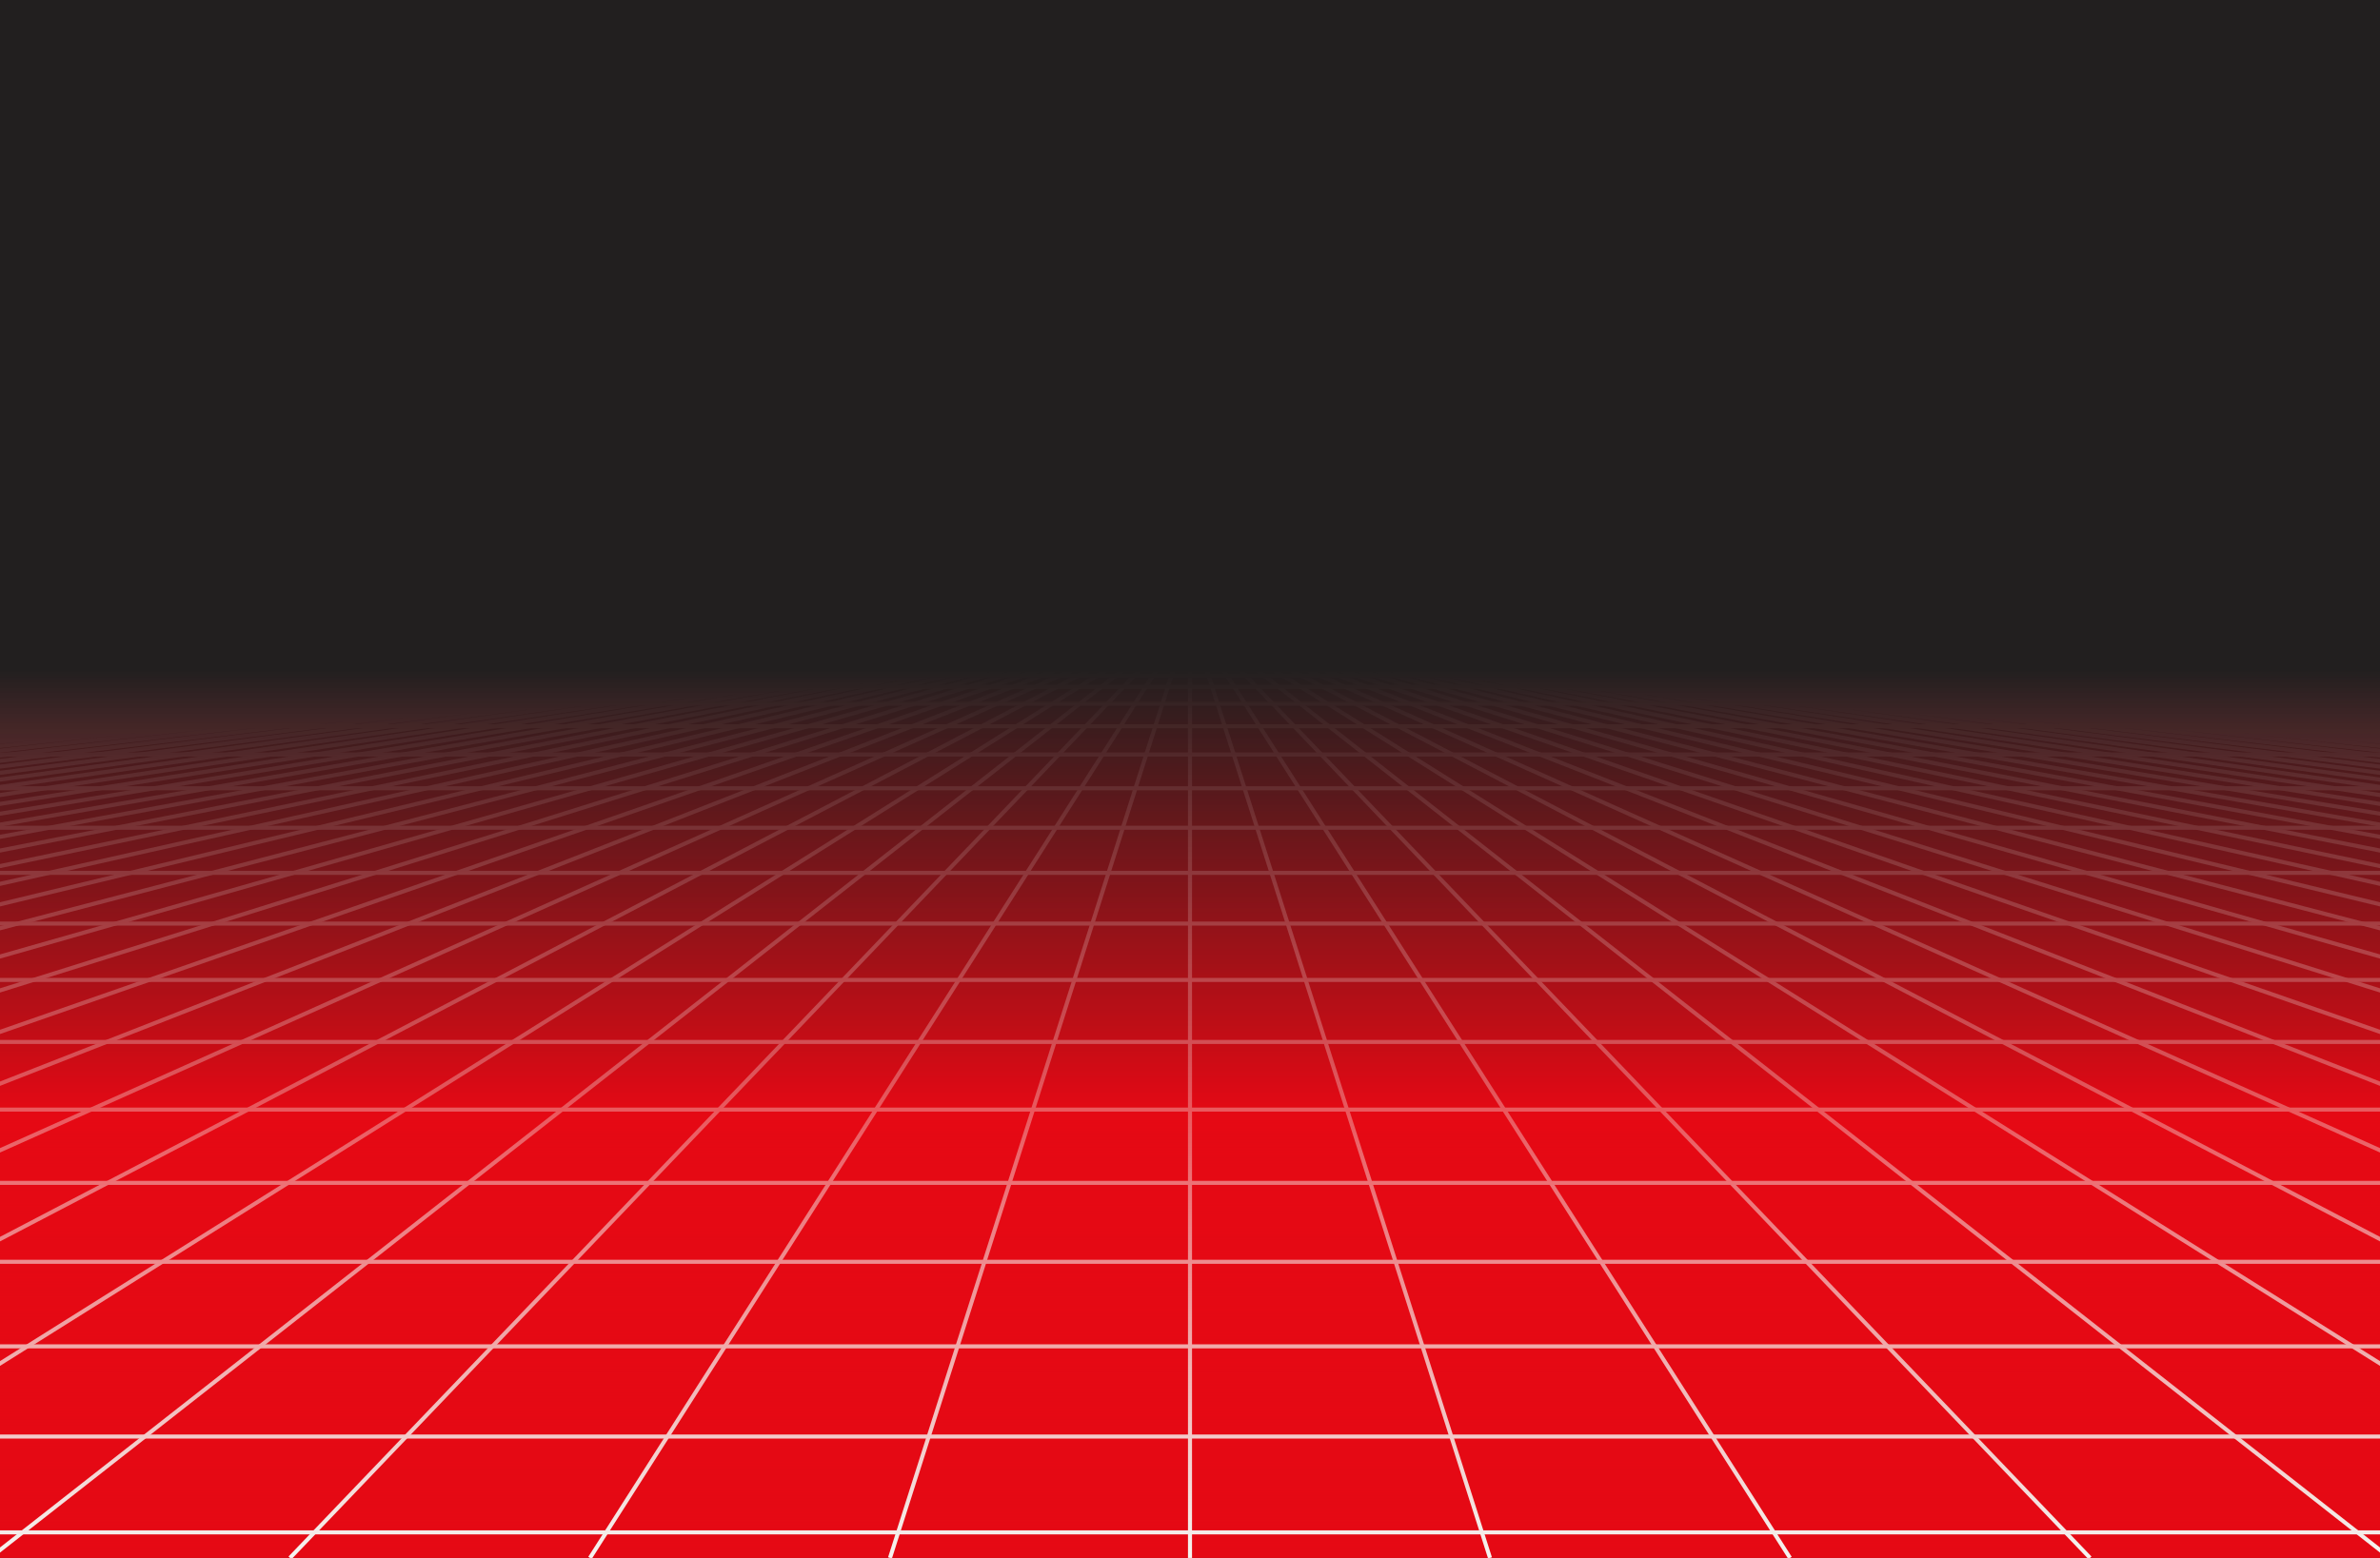
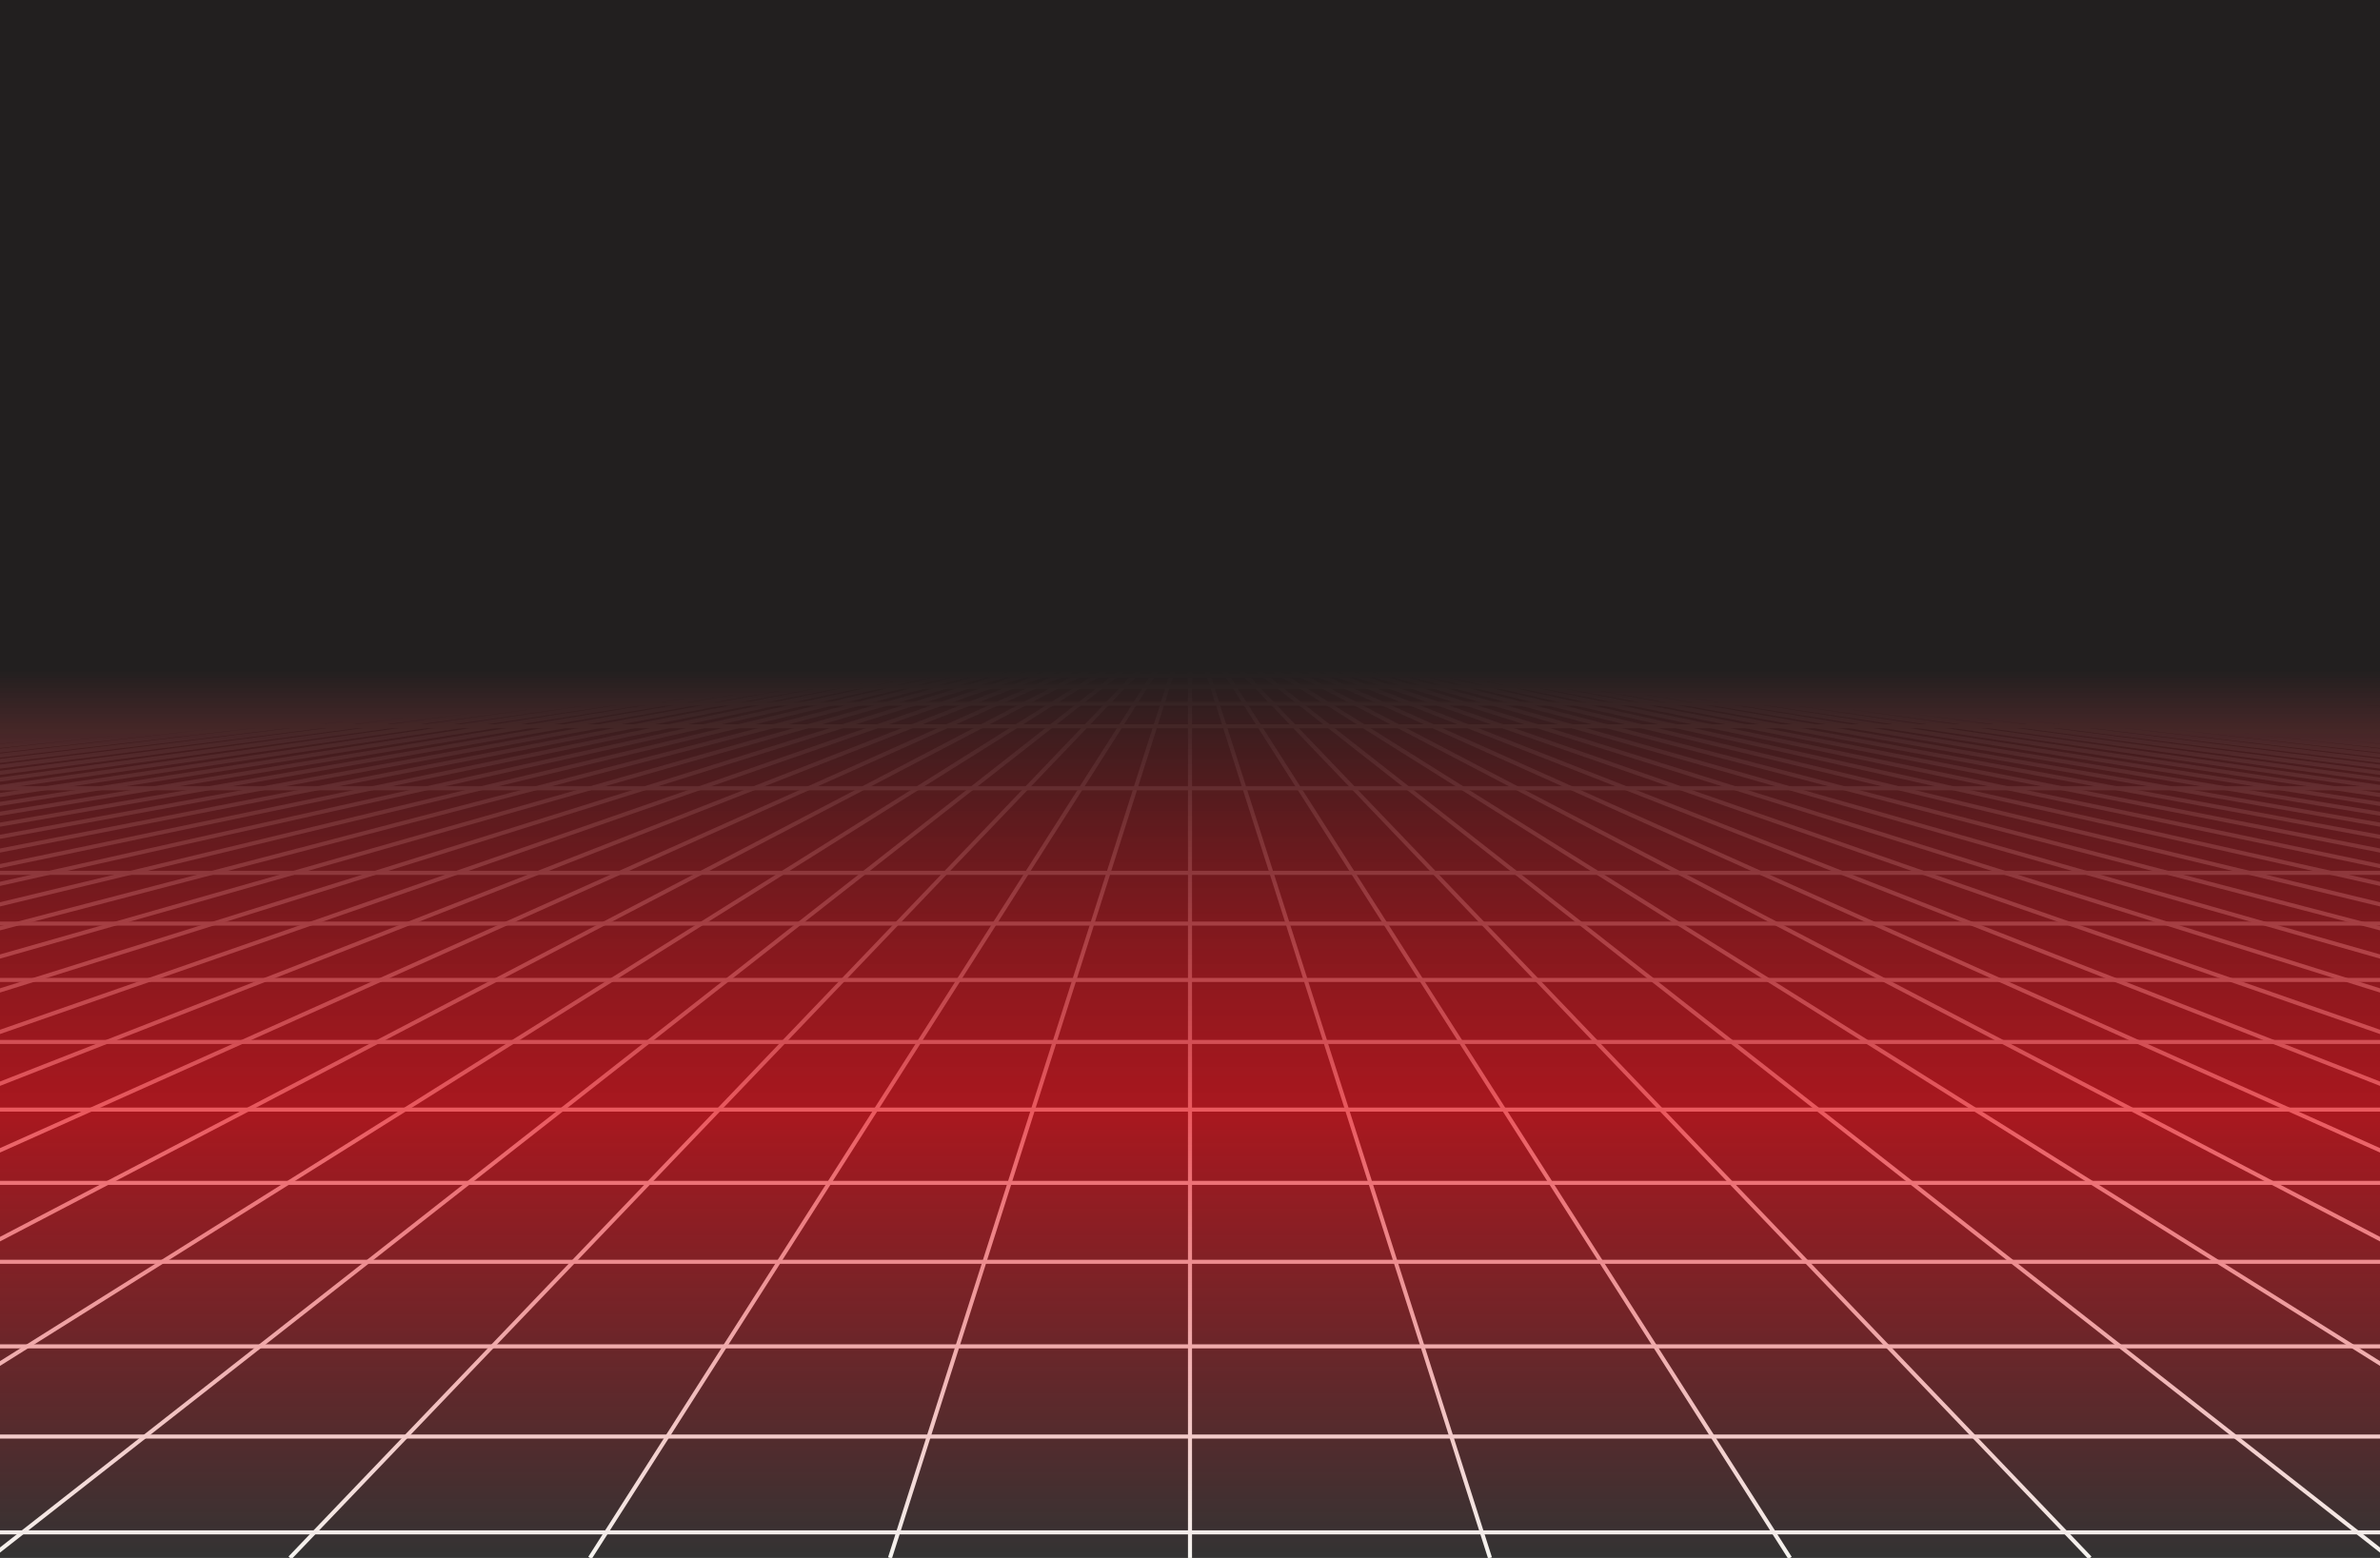
<svg xmlns="http://www.w3.org/2000/svg" width="1176" height="770" preserveAspectRatio="xMidYMid" style="margin:auto;background:#f1f2f3;display:block;z-index:1;position:relative;shape-rendering:auto" viewBox="0 0 1176 770">
  <rect x="0" y="0" width="1176" height="770" fill="#333333" stroke="none" />
  <g>
    <defs>
      <linearGradient id="lg-0.8614922493824115" x1="0" x2="0" y1="0" y2="1">
        <stop offset=".43" stop-color="#221f1f" />
        <stop offset=".715" stop-color="#e50914" />
        <stop offset="1" stop-color="#e50914" />
      </linearGradient>
      <linearGradient id="fg-lg-0.8614922493824115" x1="0" x2="0" y1="0" y2="1">
        <stop offset=".43" stop-color="#221f1f" />
        <stop offset=".715" stop-color="#e50914" stop-opacity=".66" />
        <stop offset="1" stop-color="#e50914" stop-opacity="0" />
      </linearGradient>
      <style>path{fill:none;stroke:#f5f5f1;stroke-width:2px}</style>
    </defs>
-     <rect width="1176" height="770" fill="url(#lg-0.8614922493824115)" />
-     <path d="M0 331.1-9937.2 770M8.282 331.1-9788.958 770M16.563 331.1-9640.715 770M24.845 331.1-9492.473 770M33.127 331.1-9344.231 770M41.408 331.1-9195.989 770M49.69 331.1-9047.746 770M57.972 331.1-8899.504 770M66.254 331.1-8751.262 770M74.535 331.1-8603.02 770M82.817 331.1-8454.777 770M91.099 331.1-8306.535 770M99.38 331.1-8158.293 770M107.662 331.1-8010.051 770M115.944 331.1-7861.808 770M124.225 331.1-7713.566 770M132.507 331.1-7565.323 770M140.789 331.1-7417.081 770M149.07 331.1-7268.84 770M157.352 331.1-7120.598 770M165.634 331.1-6972.355 770M173.915 331.1-6824.113 770M182.197 331.1-6675.87 770M190.479 331.1-6527.628 770M198.76 331.1-6379.385 770M207.042 331.1-6231.144 770M215.324 331.1-6082.901 770M223.606 331.1-5934.66 770M231.887 331.1-5786.417 770M240.169 331.1-5638.175 770M248.45 331.1-5489.931 770M256.732 331.1-5341.69 770M265.014 331.1-5193.448 770M273.296 331.1-5045.206 770M281.577 331.1-4896.963 770M289.86 331.1-4748.722 770M298.14 331.1-4600.478 770M306.423 331.1-4452.237 770M314.704 331.1-4303.994 770M322.986 331.1-4155.752 770M331.268 331.1-4007.51 770M339.55 331.1-3859.269 770M347.831 331.1-3711.025 770M356.113 331.1-3562.783 770M364.394 331.1-3414.54 770M372.676 331.1-3266.299 770M380.958 331.1-3118.056 770M389.24 331.1-2969.815 770M397.521 331.1-2821.572 770M405.803 331.1-2673.33 770M414.085 331.1-2525.087 770M422.366 331.1-2376.845 770M430.648 331.1-2228.602 770M438.93 331.1-2080.36 770M447.211 331.1-1932.119 770M455.493 331.1-1783.877 770M463.775 331.1-1635.634 770M472.056 331.1-1487.392 770M480.338 331.1-1339.149 770M488.62 331.1-1190.907 770M496.901 331.1-1042.665 770M505.183 331.1-894.423 770M513.465 331.1-746.18 770M521.746 331.1-597.938 770M530.028 331.1-449.696 770M538.31 331.1-301.454 770M546.592 331.1-153.211 770M554.873 331.1-4.969 770M563.155 331.1 143.273 770M571.437 331.1 291.515 770M579.718 331.1 439.758 770M588 331.1V770M596.282 331.1 736.242 770M604.563 331.1 884.485 770M612.845 331.1 1032.727 770M621.127 331.1 1180.969 770M629.408 331.1 1329.211 770M637.69 331.1 1477.454 770M645.972 331.1 1625.696 770M654.254 331.1 1773.938 770M662.535 331.1 1922.18 770M670.817 331.1 2070.423 770M679.099 331.1 2218.665 770M687.38 331.1 2366.907 770M695.662 331.1 2515.149 770M703.944 331.1 2663.392 770M712.225 331.1 2811.634 770M720.507 331.1 2959.877 770M728.789 331.1 3108.119 770M737.07 331.1 3256.36 770M745.352 331.1 3404.602 770M753.634 331.1 3552.845 770M761.915 331.1 3701.087 770M770.197 331.1 3849.33 770M778.479 331.1 3997.572 770M786.76 331.1 4145.815 770M795.042 331.1 4294.056 770M803.324 331.1 4442.299 770M811.606 331.1 4590.54 770M819.887 331.1 4738.783 770M828.169 331.1 4887.025 770M836.45 331.1 5035.269 770M844.732 331.1 5183.51 770M853.014 331.1 5331.752 770M861.296 331.1 5479.994 770M869.577 331.1 5628.237 770M877.86 331.1 5776.478 770M886.14 331.1 5924.722 770M894.423 331.1 6072.963 770M902.704 331.1 6221.206 770M910.986 331.1 6369.448 770M919.268 331.1 6517.69 770M927.55 331.1 6665.931 770M935.831 331.1 6814.175 770M944.113 331.1 6962.417 770M952.394 331.1 7110.66 770M960.676 331.1 7258.901 770M968.958 331.1 7407.144 770M977.24 331.1 7555.385 770M985.521 331.1 7703.628 770M993.803 331.1 7851.87 770M1002.085 331.1 8000.113 770M1010.366 331.1 8148.355 770M1018.648 331.1 8296.598 770M1026.93 331.1 8444.84 770M1035.211 331.1 8593.081 770M1043.493 331.1 8741.323 770M1051.775 331.1 8889.566 770M1060.056 331.1 9037.808 770M1068.338 331.1 9186.051 770M1076.62 331.1 9334.293 770M1084.901 331.1 9482.535 770M1093.183 331.1 9630.777 770M1101.465 331.1 9779.02 770M1109.746 331.1 9927.262 770M1118.028 331.1 10075.504 770M1126.31 331.1 10223.746 770M1134.592 331.1 10371.989 770M1142.873 331.1 10520.231 770M1151.155 331.1 10668.473 770M1159.437 331.1 10816.715 770M1167.718 331.1l9797.24 438.9M1176 331.1 11113.2 770" />
+     <path d="M0 331.1-9937.2 770M8.282 331.1-9788.958 770M16.563 331.1-9640.715 770M24.845 331.1-9492.473 770M33.127 331.1-9344.231 770M41.408 331.1-9195.989 770M49.69 331.1-9047.746 770M57.972 331.1-8899.504 770M66.254 331.1-8751.262 770M74.535 331.1-8603.02 770M82.817 331.1-8454.777 770M91.099 331.1-8306.535 770M99.38 331.1-8158.293 770M107.662 331.1-8010.051 770M115.944 331.1-7861.808 770M124.225 331.1-7713.566 770M132.507 331.1-7565.323 770M140.789 331.1-7417.081 770M149.07 331.1-7268.84 770M157.352 331.1-7120.598 770M165.634 331.1-6972.355 770M173.915 331.1-6824.113 770M182.197 331.1-6675.87 770M190.479 331.1-6527.628 770M198.76 331.1-6379.385 770M207.042 331.1-6231.144 770M215.324 331.1-6082.901 770M223.606 331.1-5934.66 770M231.887 331.1-5786.417 770M240.169 331.1-5638.175 770M248.45 331.1-5489.931 770M256.732 331.1-5341.69 770M265.014 331.1-5193.448 770M273.296 331.1-5045.206 770M281.577 331.1-4896.963 770M289.86 331.1-4748.722 770M298.14 331.1-4600.478 770M306.423 331.1-4452.237 770M314.704 331.1-4303.994 770M322.986 331.1-4155.752 770M331.268 331.1-4007.51 770M339.55 331.1-3859.269 770M347.831 331.1-3711.025 770M356.113 331.1-3562.783 770M364.394 331.1-3414.54 770M372.676 331.1-3266.299 770M380.958 331.1-3118.056 770M389.24 331.1-2969.815 770M397.521 331.1-2821.572 770M405.803 331.1-2673.33 770M414.085 331.1-2525.087 770M422.366 331.1-2376.845 770M430.648 331.1-2228.602 770M438.93 331.1-2080.36 770M447.211 331.1-1932.119 770M455.493 331.1-1783.877 770M463.775 331.1-1635.634 770M472.056 331.1-1487.392 770M480.338 331.1-1339.149 770M488.62 331.1-1190.907 770M496.901 331.1-1042.665 770M505.183 331.1-894.423 770M513.465 331.1-746.18 770M521.746 331.1-597.938 770M530.028 331.1-449.696 770M538.31 331.1-301.454 770M546.592 331.1-153.211 770M554.873 331.1-4.969 770M563.155 331.1 143.273 770M571.437 331.1 291.515 770M579.718 331.1 439.758 770M588 331.1V770M596.282 331.1 736.242 770M604.563 331.1 884.485 770M612.845 331.1 1032.727 770M621.127 331.1 1180.969 770M629.408 331.1 1329.211 770M637.69 331.1 1477.454 770M645.972 331.1 1625.696 770M654.254 331.1 1773.938 770M662.535 331.1 1922.18 770M670.817 331.1 2070.423 770M679.099 331.1 2218.665 770M687.38 331.1 2366.907 770M695.662 331.1 2515.149 770M703.944 331.1 2663.392 770M712.225 331.1 2811.634 770M720.507 331.1 2959.877 770M728.789 331.1 3108.119 770M737.07 331.1 3256.36 770M745.352 331.1 3404.602 770M753.634 331.1 3552.845 770M761.915 331.1 3701.087 770M770.197 331.1 3849.33 770M778.479 331.1 3997.572 770M786.76 331.1 4145.815 770M795.042 331.1 4294.056 770M803.324 331.1 4442.299 770M811.606 331.1 4590.54 770M819.887 331.1 4738.783 770M828.169 331.1 4887.025 770M836.45 331.1 5035.269 770M844.732 331.1 5183.51 770M853.014 331.1 5331.752 770M861.296 331.1 5479.994 770M869.577 331.1 5628.237 770M877.86 331.1 5776.478 770M886.14 331.1 5924.722 770M894.423 331.1 6072.963 770M902.704 331.1 6221.206 770M910.986 331.1 6369.448 770M919.268 331.1 6517.69 770M927.55 331.1 6665.931 770M944.113 331.1 6962.417 770M952.394 331.1 7110.66 770M960.676 331.1 7258.901 770M968.958 331.1 7407.144 770M977.24 331.1 7555.385 770M985.521 331.1 7703.628 770M993.803 331.1 7851.87 770M1002.085 331.1 8000.113 770M1010.366 331.1 8148.355 770M1018.648 331.1 8296.598 770M1026.93 331.1 8444.84 770M1035.211 331.1 8593.081 770M1043.493 331.1 8741.323 770M1051.775 331.1 8889.566 770M1060.056 331.1 9037.808 770M1068.338 331.1 9186.051 770M1076.62 331.1 9334.293 770M1084.901 331.1 9482.535 770M1093.183 331.1 9630.777 770M1101.465 331.1 9779.02 770M1109.746 331.1 9927.262 770M1118.028 331.1 10075.504 770M1126.31 331.1 10223.746 770M1134.592 331.1 10371.989 770M1142.873 331.1 10520.231 770M1151.155 331.1 10668.473 770M1159.437 331.1 10816.715 770M1167.718 331.1l9797.24 438.9M1176 331.1 11113.2 770" />
    <g>
-       <path d="M0 331.1h1176" />
      <animateTransform attributeName="transform" begin="0s" calcMode="linear" dur="0.259s" keyTimes="0;1" repeatCount="indefinite" type="translate" values="0 0;0 2.786" />
    </g>
    <g>
      <path d="M0 333.886h1176" />
      <animateTransform attributeName="transform" begin="0s" calcMode="linear" dur="0.259s" keyTimes="0;1" repeatCount="indefinite" type="translate" values="0 0;0 5.572" />
    </g>
    <g>
      <path d="M0 339.458h1176" />
      <animateTransform attributeName="transform" begin="0s" calcMode="linear" dur="0.259s" keyTimes="0;1" repeatCount="indefinite" type="translate" values="0 0;0 8.358" />
    </g>
    <g>
      <path d="M0 347.817h1176" />
      <animateTransform attributeName="transform" begin="0s" calcMode="linear" dur="0.259s" keyTimes="0;1" repeatCount="indefinite" type="translate" values="0 0;0 11.144" />
    </g>
    <g>
      <path d="M0 358.961h1176" />
      <animateTransform attributeName="transform" begin="0s" calcMode="linear" dur="0.259s" keyTimes="0;1" repeatCount="indefinite" type="translate" values="0 0;0 13.931" />
    </g>
    <g>
-       <path d="M0 372.892h1176" />
      <animateTransform attributeName="transform" begin="0s" calcMode="linear" dur="0.259s" keyTimes="0;1" repeatCount="indefinite" type="translate" values="0 0;0 16.717" />
    </g>
    <g>
      <path d="M0 389.608h1176" />
      <animateTransform attributeName="transform" begin="0s" calcMode="linear" dur="0.259s" keyTimes="0;1" repeatCount="indefinite" type="translate" values="0 0;0 19.503" />
    </g>
    <g>
-       <path d="M0 409.111h1176" />
      <animateTransform attributeName="transform" begin="0s" calcMode="linear" dur="0.259s" keyTimes="0;1" repeatCount="indefinite" type="translate" values="0 0;0 22.289" />
    </g>
    <g>
      <path d="M0 431.4h1176" />
      <animateTransform attributeName="transform" begin="0s" calcMode="linear" dur="0.259s" keyTimes="0;1" repeatCount="indefinite" type="translate" values="0 0;0 25.075" />
    </g>
    <g>
      <path d="M0 456.475h1176" />
      <animateTransform attributeName="transform" begin="0s" calcMode="linear" dur="0.259s" keyTimes="0;1" repeatCount="indefinite" type="translate" values="0 0;0 27.861" />
    </g>
    <g>
      <path d="M0 484.336h1176" />
      <animateTransform attributeName="transform" begin="0s" calcMode="linear" dur="0.259s" keyTimes="0;1" repeatCount="indefinite" type="translate" values="0 0;0 30.647" />
    </g>
    <g>
      <path d="M0 514.984h1176" />
      <animateTransform attributeName="transform" begin="0s" calcMode="linear" dur="0.259s" keyTimes="0;1" repeatCount="indefinite" type="translate" values="0 0;0 33.433" />
    </g>
    <g>
      <path d="M0 548.417h1176" />
      <animateTransform attributeName="transform" begin="0s" calcMode="linear" dur="0.259s" keyTimes="0;1" repeatCount="indefinite" type="translate" values="0 0;0 36.219" />
    </g>
    <g>
      <path d="M0 584.636h1176" />
      <animateTransform attributeName="transform" begin="0s" calcMode="linear" dur="0.259s" keyTimes="0;1" repeatCount="indefinite" type="translate" values="0 0;0 39.006" />
    </g>
    <g>
      <path d="M0 623.642h1176" />
      <animateTransform attributeName="transform" begin="0s" calcMode="linear" dur="0.259s" keyTimes="0;1" repeatCount="indefinite" type="translate" values="0 0;0 41.792" />
    </g>
    <g>
      <path d="M0 665.434h1176" />
      <animateTransform attributeName="transform" begin="0s" calcMode="linear" dur="0.259s" keyTimes="0;1" repeatCount="indefinite" type="translate" values="0 0;0 44.578" />
    </g>
    <g>
      <path d="M0 710.011h1176" />
      <animateTransform attributeName="transform" begin="0s" calcMode="linear" dur="0.259s" keyTimes="0;1" repeatCount="indefinite" type="translate" values="0 0;0 47.364" />
    </g>
    <g>
      <path d="M0 757.375h1176" />
      <animateTransform attributeName="transform" begin="0s" calcMode="linear" dur="0.259s" keyTimes="0;1" repeatCount="indefinite" type="translate" values="0 0;0 50.15" />
    </g>
    <rect width="1176" height="770" fill="url(#fg-lg-0.8614922493824115)" />
  </g>
</svg>